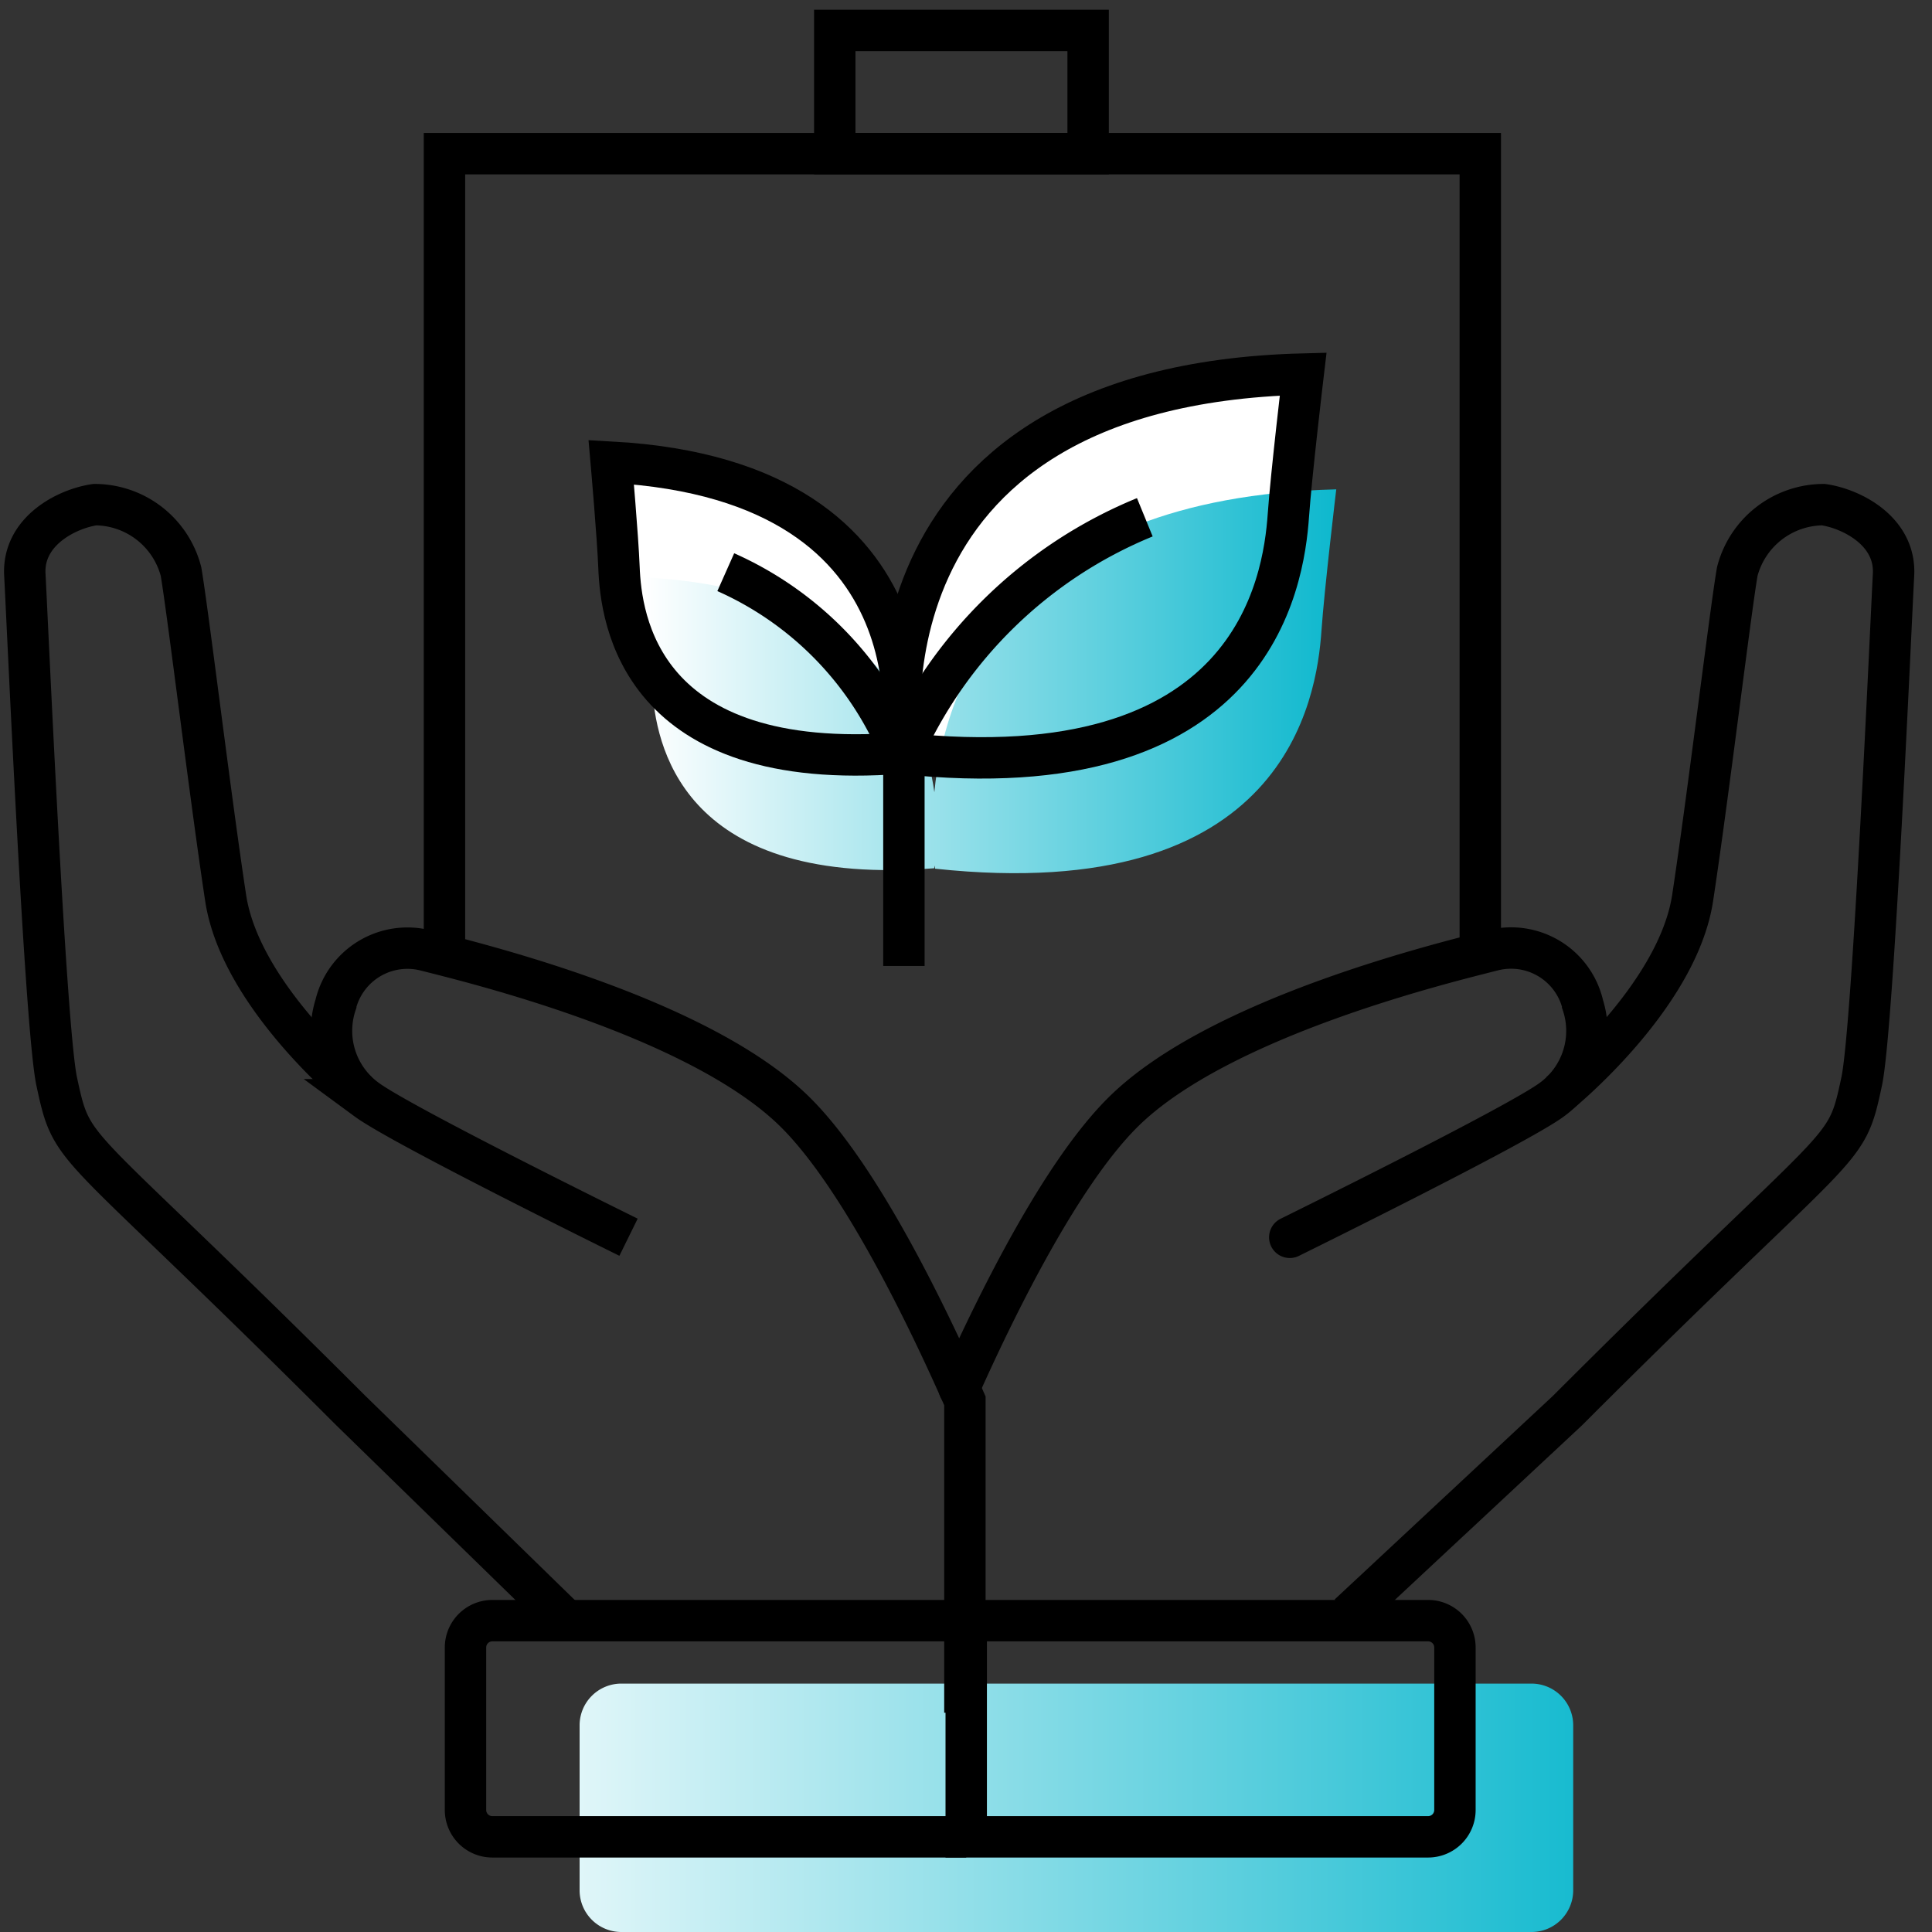
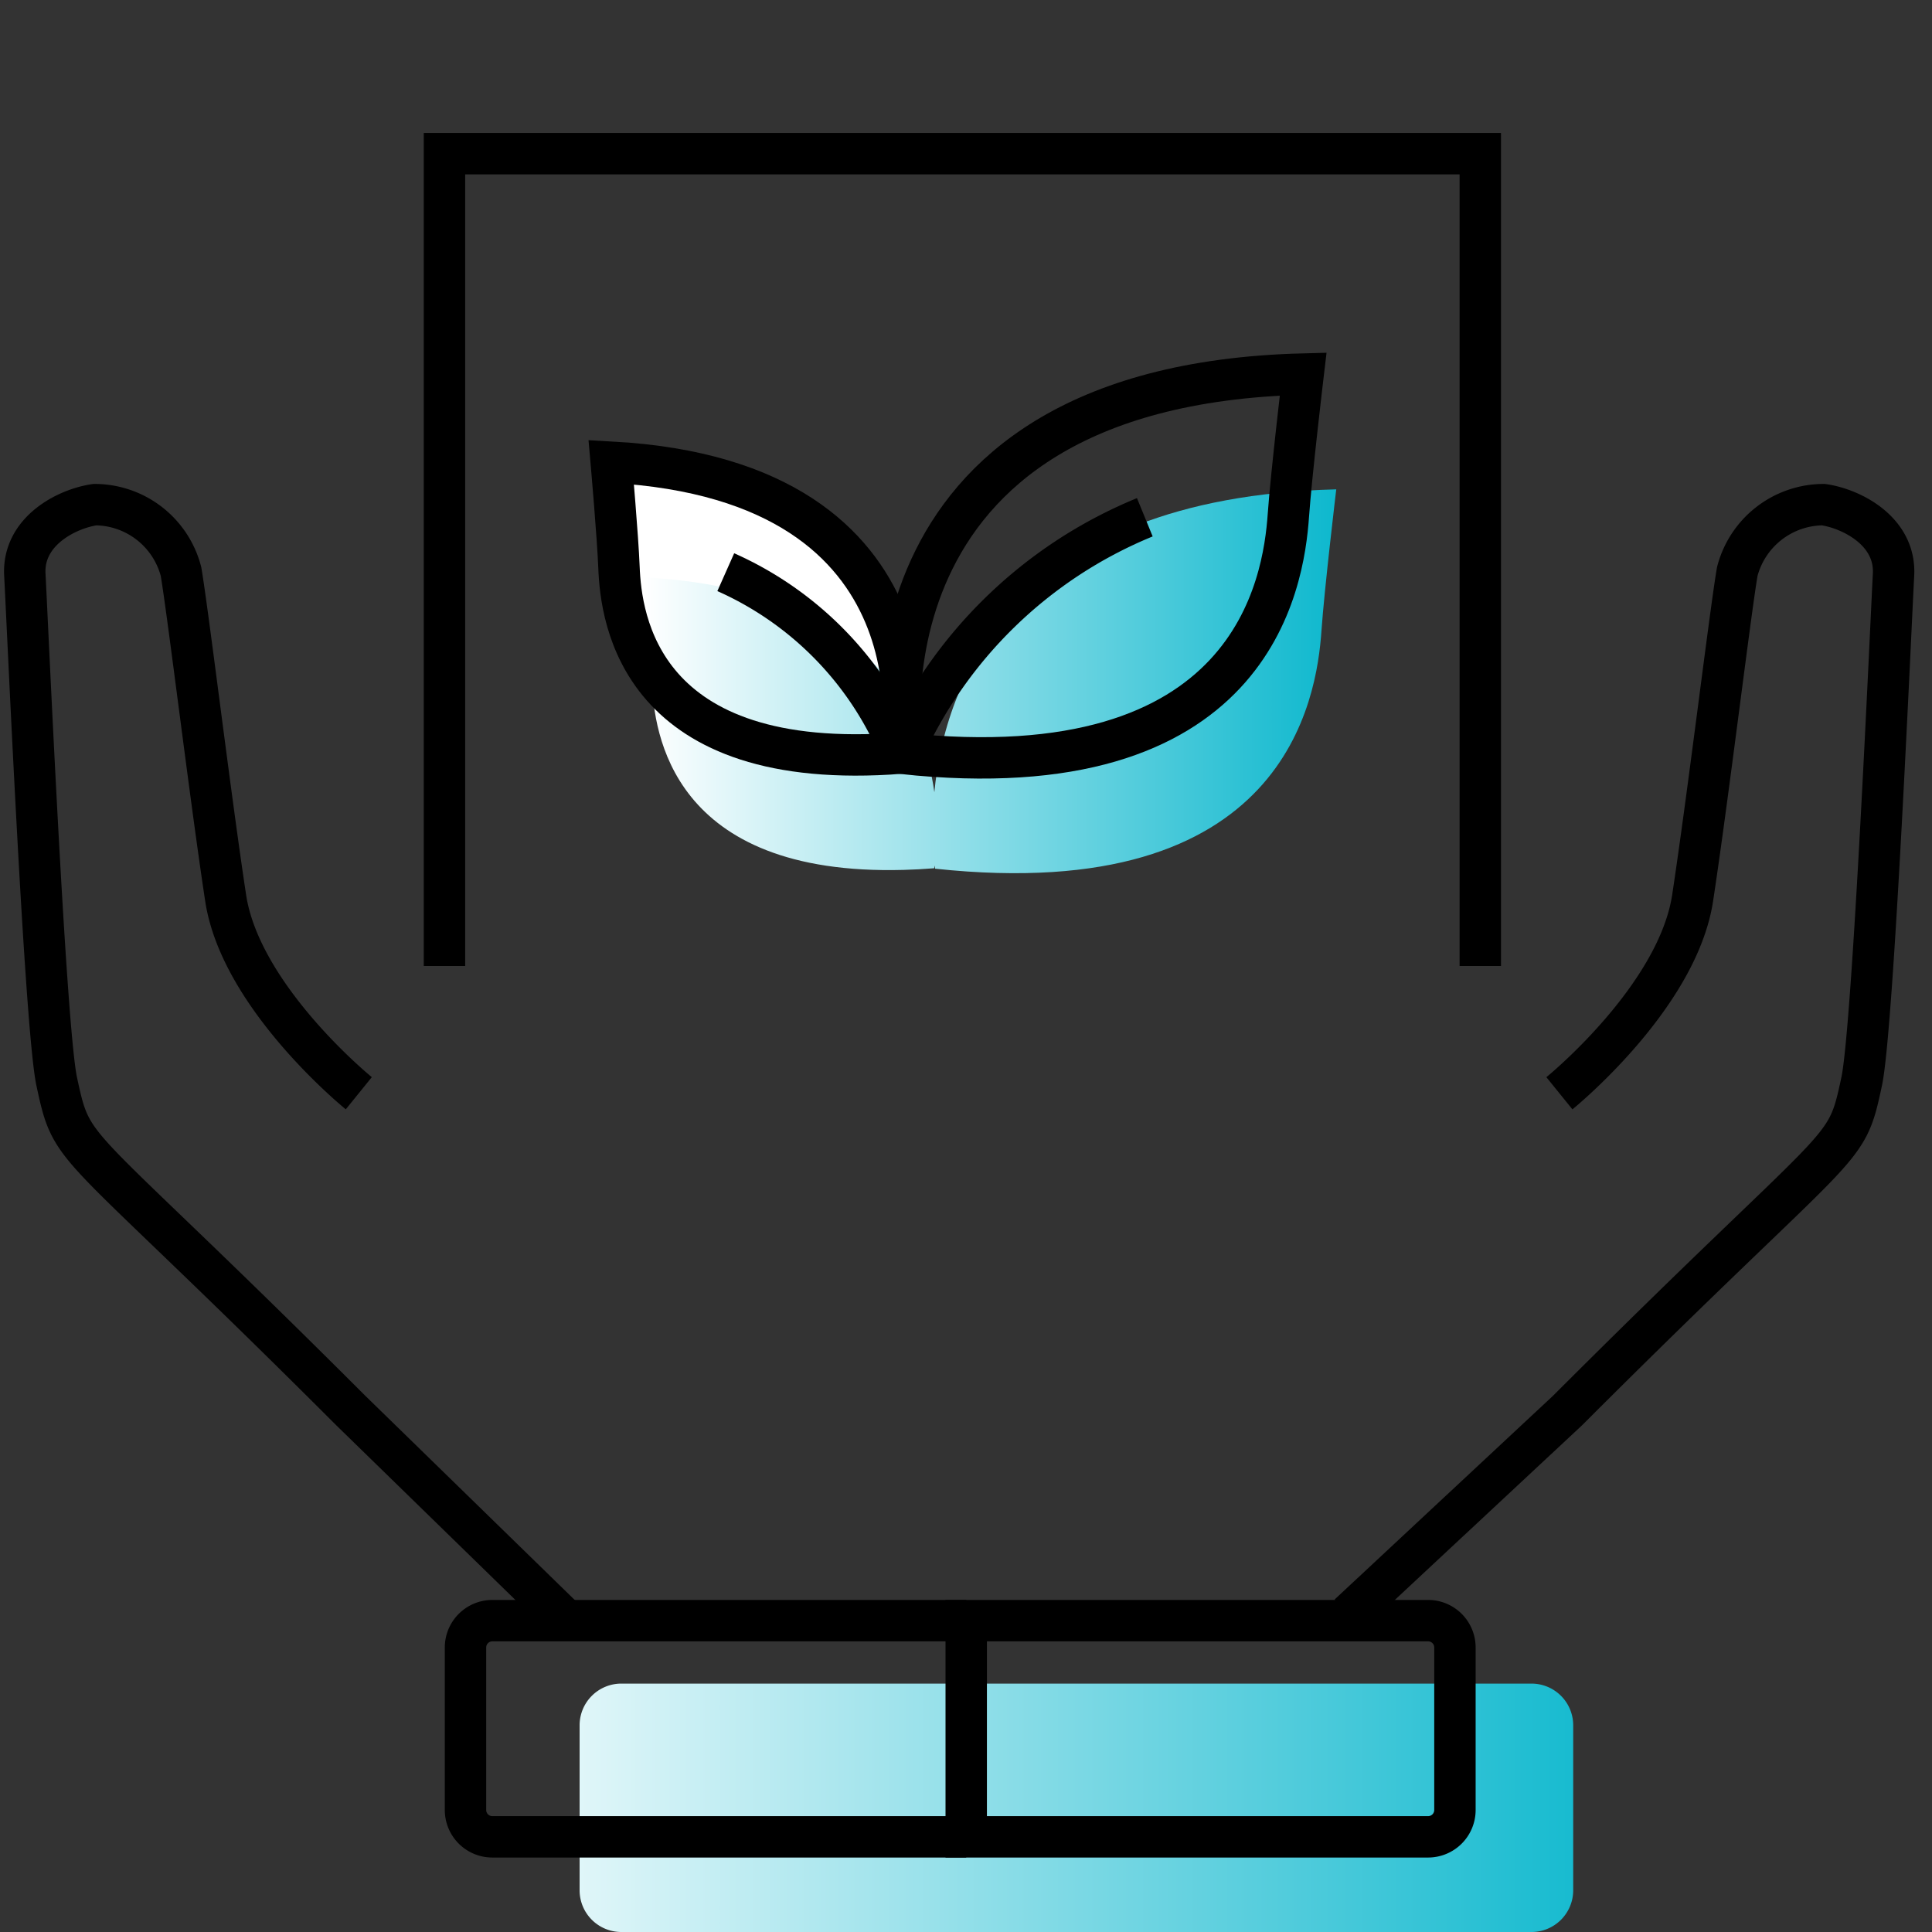
<svg xmlns="http://www.w3.org/2000/svg" xmlns:xlink="http://www.w3.org/1999/xlink" id="icon_02_01" width="70" height="70" viewBox="0 0 70 70">
  <rect x="0" y="0" width="70" height="70" fill="#333333" stroke="none" />
  <defs>
    <clipPath id="clip-path">
-       <rect id="사각형_877" data-name="사각형 877" width="70" height="70" fill="none" />
-     </clipPath>
+       </clipPath>
    <linearGradient id="linear-gradient" x1="-0.157" y1="0.5" x2="1.12" y2="0.5" gradientUnits="objectBoundingBox">
      <stop offset="0" stop-color="#fff" />
      <stop offset="1" stop-color="#00b4cb" />
    </linearGradient>
    <linearGradient id="linear-gradient-2" x1="0" x2="1.053" xlink:href="#linear-gradient" />
  </defs>
  <path id="패스_1392" data-name="패스 1392" d="M16.035,35V5.568H53.565V35" transform="translate(0.069)" fill="none" stroke="#000" stroke-width="1.5" />
  <g id="그룹_1150" data-name="그룹 1150">
    <g id="그룹_1149" data-name="그룹 1149" clip-path="url(#clip-path)">
      <rect id="사각형_876" data-name="사각형 876" width="9.18" height="4.466" transform="translate(30.245 1.103)" fill="none" stroke="#000" stroke-width="1.5" />
    </g>
  </g>
  <path id="패스_1395" data-name="패스 1395" d="M55.489,70H22.512A1.512,1.512,0,0,1,21,68.489V62.511A1.512,1.512,0,0,1,22.512,61H55.489A1.511,1.511,0,0,1,57,62.511v5.978A1.511,1.511,0,0,1,55.489,70" fill="url(#linear-gradient)" />
  <path id="패스_1396" data-name="패스 1396" d="M20.634,55.549h0l-7.925-7.727C2.486,37.6,2.659,38.709,2.056,35.907,1.634,33.958.988,19.13.9,17.542S2.43,15.145,3.44,15a3.236,3.236,0,0,1,3.119,2.426c.259,1.53,1.068,8.216,1.617,11.827S13,36.326,13,36.326" transform="translate(0 3.284)" fill="none" stroke="#000" stroke-width="1.5" />
-   <path id="패스_1397" data-name="패스 1397" d="M22.773,41.543s-8.188-4.03-9.483-4.982A3.078,3.078,0,0,1,12.166,33.1v-.009a2.677,2.677,0,0,1,3.248-1.941c1.516.389,9.923,2.383,13.429,5.891,2.345,2.346,4.768,7.362,6.117,10.431v11.3" transform="translate(0 3.284)" fill="none" stroke="#000" stroke-width="1.5" />
  <path id="패스_1398" data-name="패스 1398" d="M35.008,58.719H17.839a.973.973,0,0,0-.973.973h0v5.889a.972.972,0,0,0,.973.971H35.008" fill="none" stroke="#000" stroke-width="1.5" />
  <path id="패스_1399" data-name="패스 1399" d="M56.5,36.327s4.277-3.464,4.827-7.075,1.357-10.3,1.617-11.826A3.237,3.237,0,0,1,66.064,15c1.011.145,2.629.953,2.542,2.542s-.734,16.417-1.156,18.366c-.6,2.8-.432,1.691-10.656,11.915l-7.925,7.392h0" transform="translate(0 3.284)" fill="none" stroke="#000" stroke-width="1.5" />
-   <path id="패스_1400" data-name="패스 1400" d="M34.751,47.009c1.38-3.089,3.682-7.74,5.914-9.972,3.509-3.51,11.913-5.5,13.429-5.891a2.674,2.674,0,0,1,3.247,1.939h0V33.1a3.079,3.079,0,0,1-1.123,3.464c-1.3.953-9.487,4.982-9.487,4.982" transform="translate(0 3.284)" fill="none" stroke="#000" stroke-linecap="round" stroke-width="1.5" />
  <path id="패스_1401" data-name="패스 1401" d="M35.008,58.719H51.743a.972.972,0,0,1,.972.973h0v5.889a.972.972,0,0,1-.972.971H35.008Z" fill="none" stroke="#000" stroke-width="1.5" />
  <rect id="사각형_878" data-name="사각형 878" width="70" height="70" fill="none" />
  <g id="그룹_1161" data-name="그룹 1161" transform="translate(21.323 12.781)">
-     <path id="패스_1416" data-name="패스 1416" d="M11.356,14.515S9.215,1.2,25.893.772c0,0-.433,3.647-.535,5.112-.174,2.483-1.3,9.992-14,8.631" fill="#fff" />
    <path id="패스_1417" data-name="패스 1417" d="M11.323,14.506s1.9-9.861-10.5-10.542c0,0,.239,2.723.281,3.815.072,1.853.736,7.462,10.219,6.727" fill="#fff" />
    <path id="패스_1418" data-name="패스 1418" d="M12.53,15.92c-.411-2.971-2.406-7.338-10.51-7.783,0,0,.239,2.723.282,3.815.069,1.776.684,7.018,9.122,6.785.352-.01.718-.029,1.1-.059,0,0,.007-.037.018-.1.009.074.015.115.015.115,12.706,1.361,13.829-6.149,14-8.631.1-1.465.535-5.113.535-5.113-11.8.3-14.183,7.05-14.562,10.976" fill="url(#linear-gradient-2)" />
    <path id="패스_1419" data-name="패스 1419" d="M11.356,14.515S9.215,1.2,25.893.772c0,0-.433,3.647-.535,5.112C25.184,8.367,24.062,15.876,11.356,14.515Z" fill="none" stroke="#000" stroke-width="1.5" />
    <path id="패스_1420" data-name="패스 1420" d="M11.356,14.515a16.437,16.437,0,0,1,8.8-8.554" fill="none" stroke="#000" stroke-width="1.5" />
    <path id="패스_1421" data-name="패스 1421" d="M11.323,14.506s1.9-9.861-10.5-10.542c0,0,.239,2.723.281,3.815C1.176,9.632,1.84,15.241,11.323,14.506Z" fill="none" stroke="#000" stroke-width="1.5" />
    <path id="패스_1422" data-name="패스 1422" d="M11.323,14.506A12.206,12.206,0,0,0,4.973,7.95" fill="none" stroke="#000" stroke-width="1.5" />
-     <line id="선_569" data-name="선 569" y1="8.25" transform="translate(11.427 13.968)" fill="none" stroke="#000" stroke-width="1.5" />
  </g>
</svg>